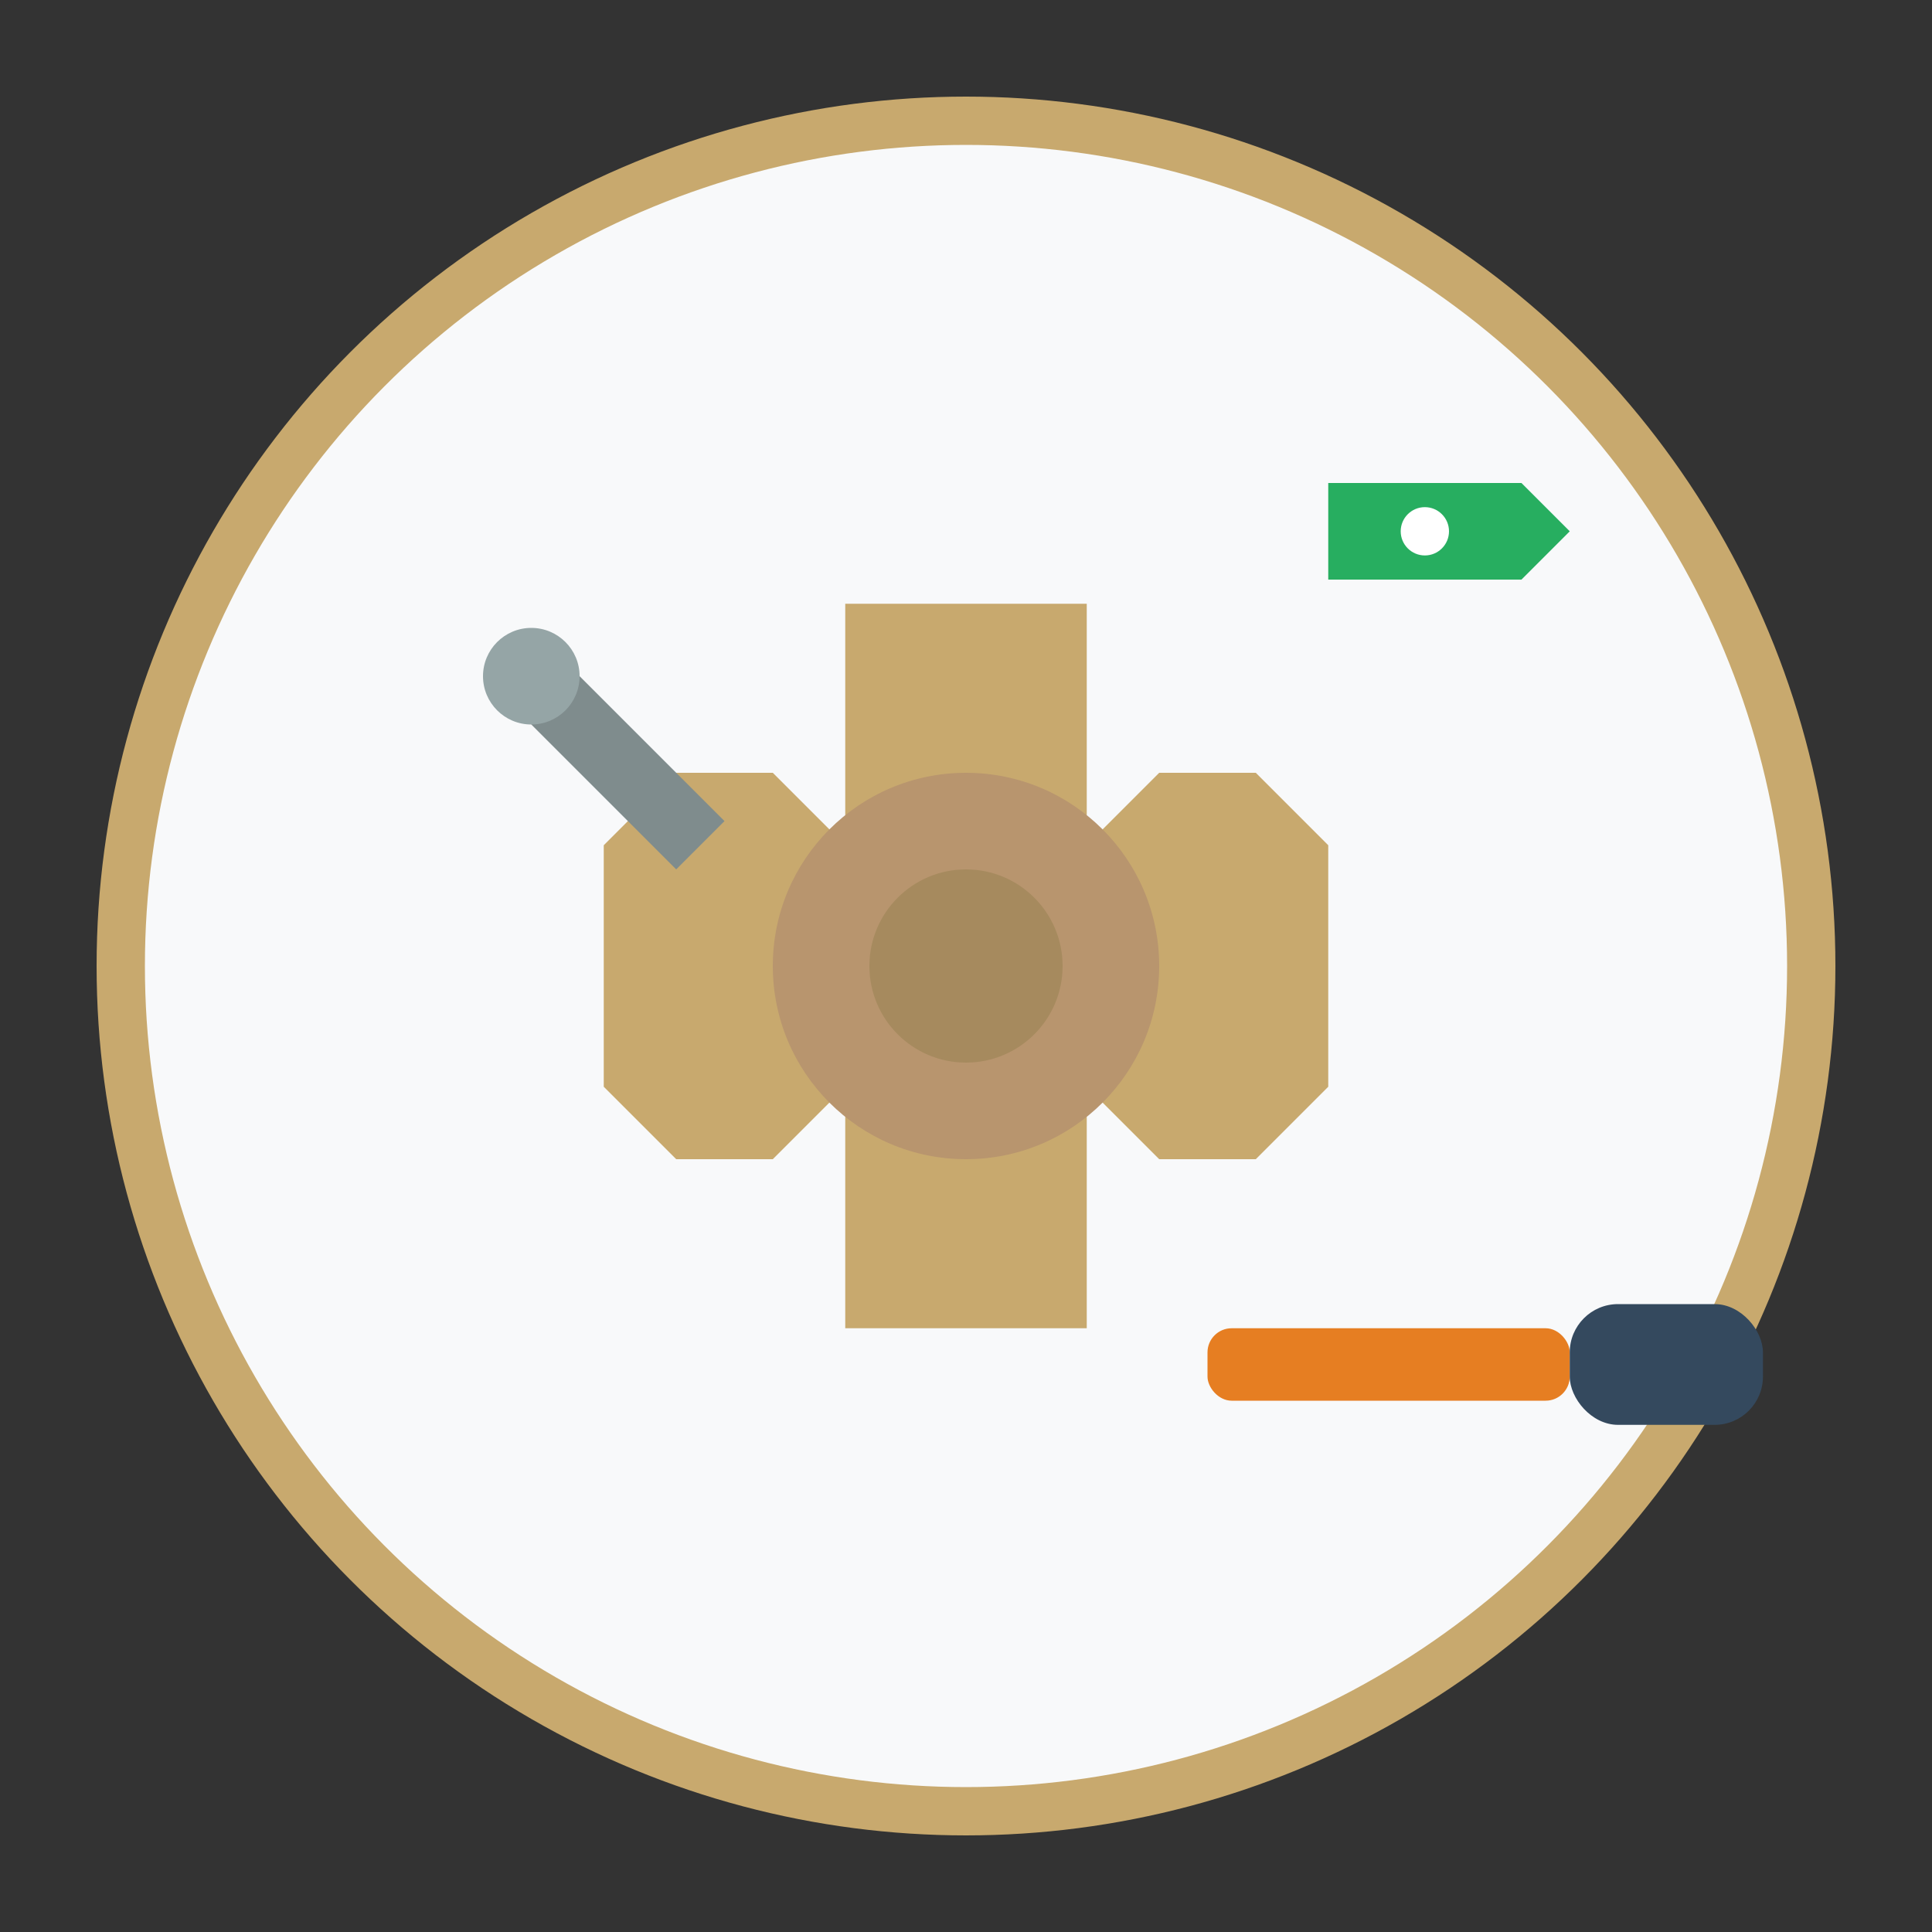
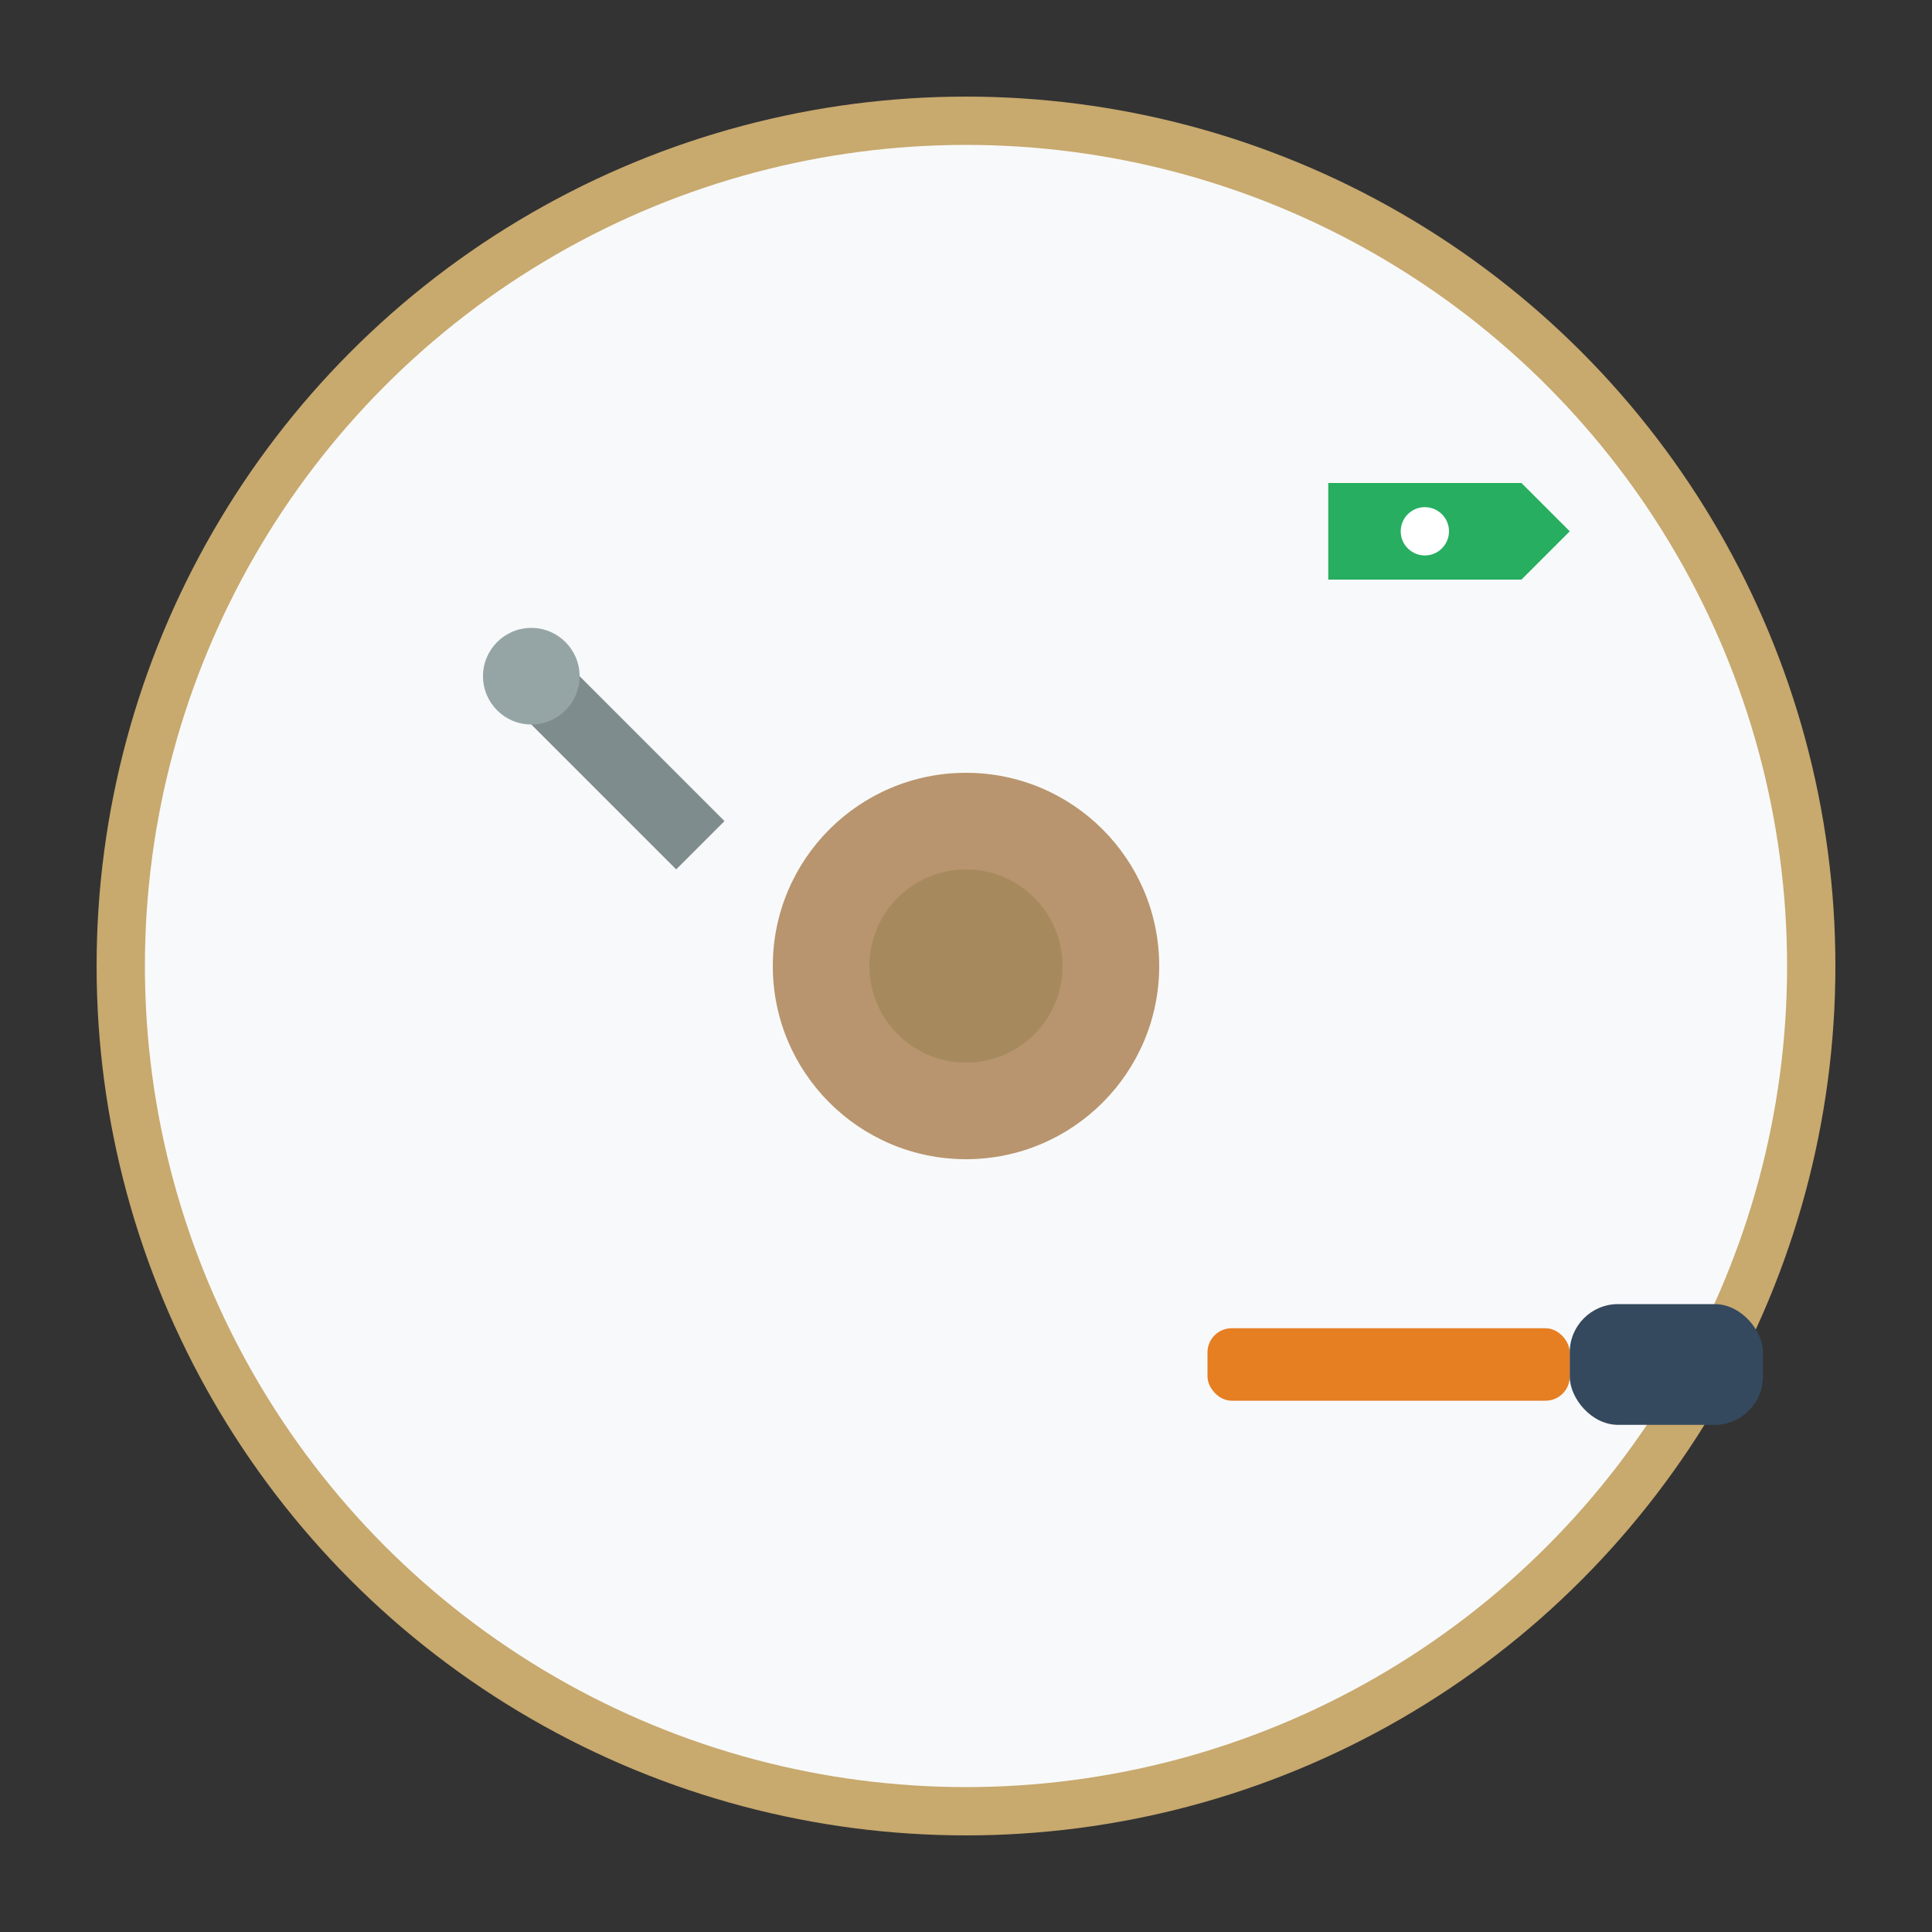
<svg xmlns="http://www.w3.org/2000/svg" width="80" height="80" viewBox="0 0 80 80" fill="none">
  <rect x="0" y="0" width="80" height="80" fill="#333333" stroke="none" />
  <circle cx="40" cy="40" r="35" fill="#f8f9fa" stroke="#c8a96e" stroke-width="2" />
  <g transform="translate(40, 40)">
-     <path d="M-15 -5 L-12 -8 L-8 -8 L-5 -5 L-5 -15 L5 -15 L5 -5 L8 -8 L12 -8 L15 -5 L15 5 L12 8 L8 8 L5 5 L5 15 L-5 15 L-5 5 L-8 8 L-12 8 L-15 5 Z" fill="#c8a96e" />
    <circle cx="0" cy="0" r="8" fill="#b8956e" />
    <circle cx="0" cy="0" r="4" fill="#a68a5e" />
  </g>
  <g transform="translate(20, 25)">
    <path d="M2 5 L8 11 L10 9 L4 3 C3 2 2 2 2 3 C2 4 2 5 2 5 Z" fill="#7f8c8d" />
    <circle cx="2" cy="3" r="2" fill="#95a5a6" />
  </g>
  <g transform="translate(50, 55)">
    <rect x="0" y="0" width="15" height="3" rx="1" fill="#e67e22" />
    <rect x="15" y="-1" width="8" height="5" rx="2" fill="#34495e" />
  </g>
  <g transform="translate(55, 20)">
    <path d="M0 0 L8 0 L10 2 L8 4 L0 4 Z" fill="#27ae60" />
    <circle cx="4" cy="2" r="1" fill="white" />
  </g>
</svg>